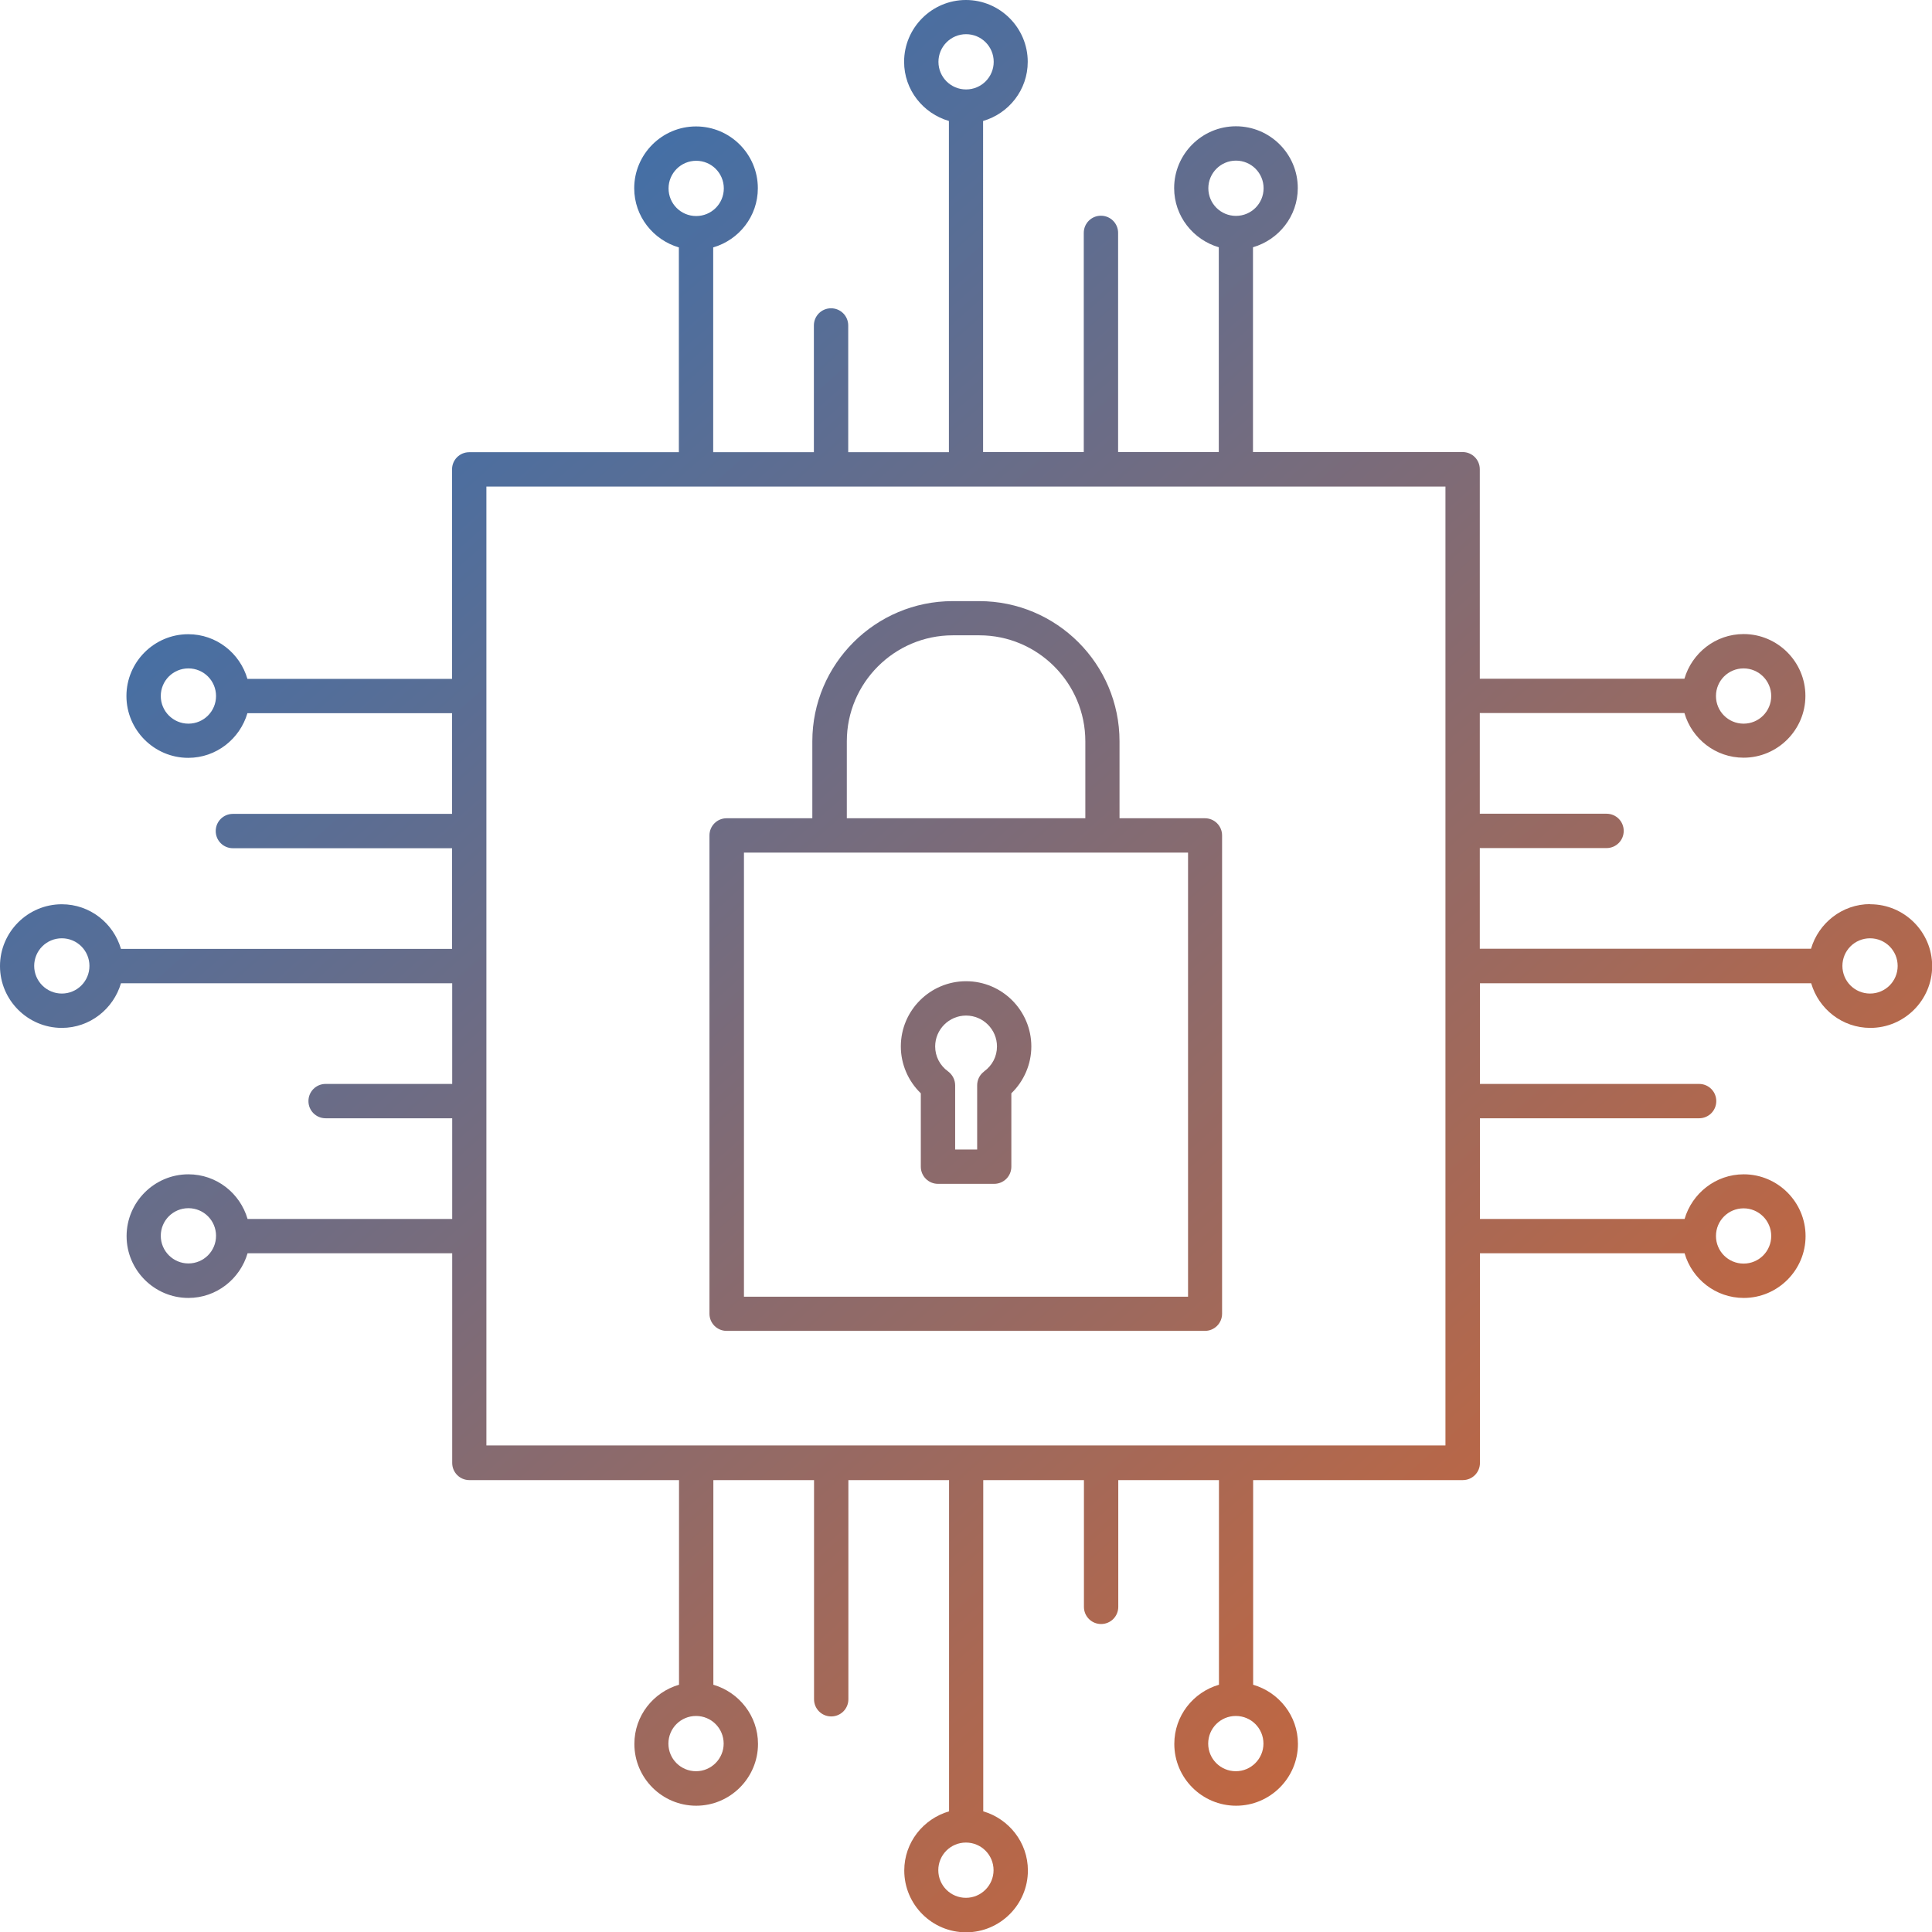
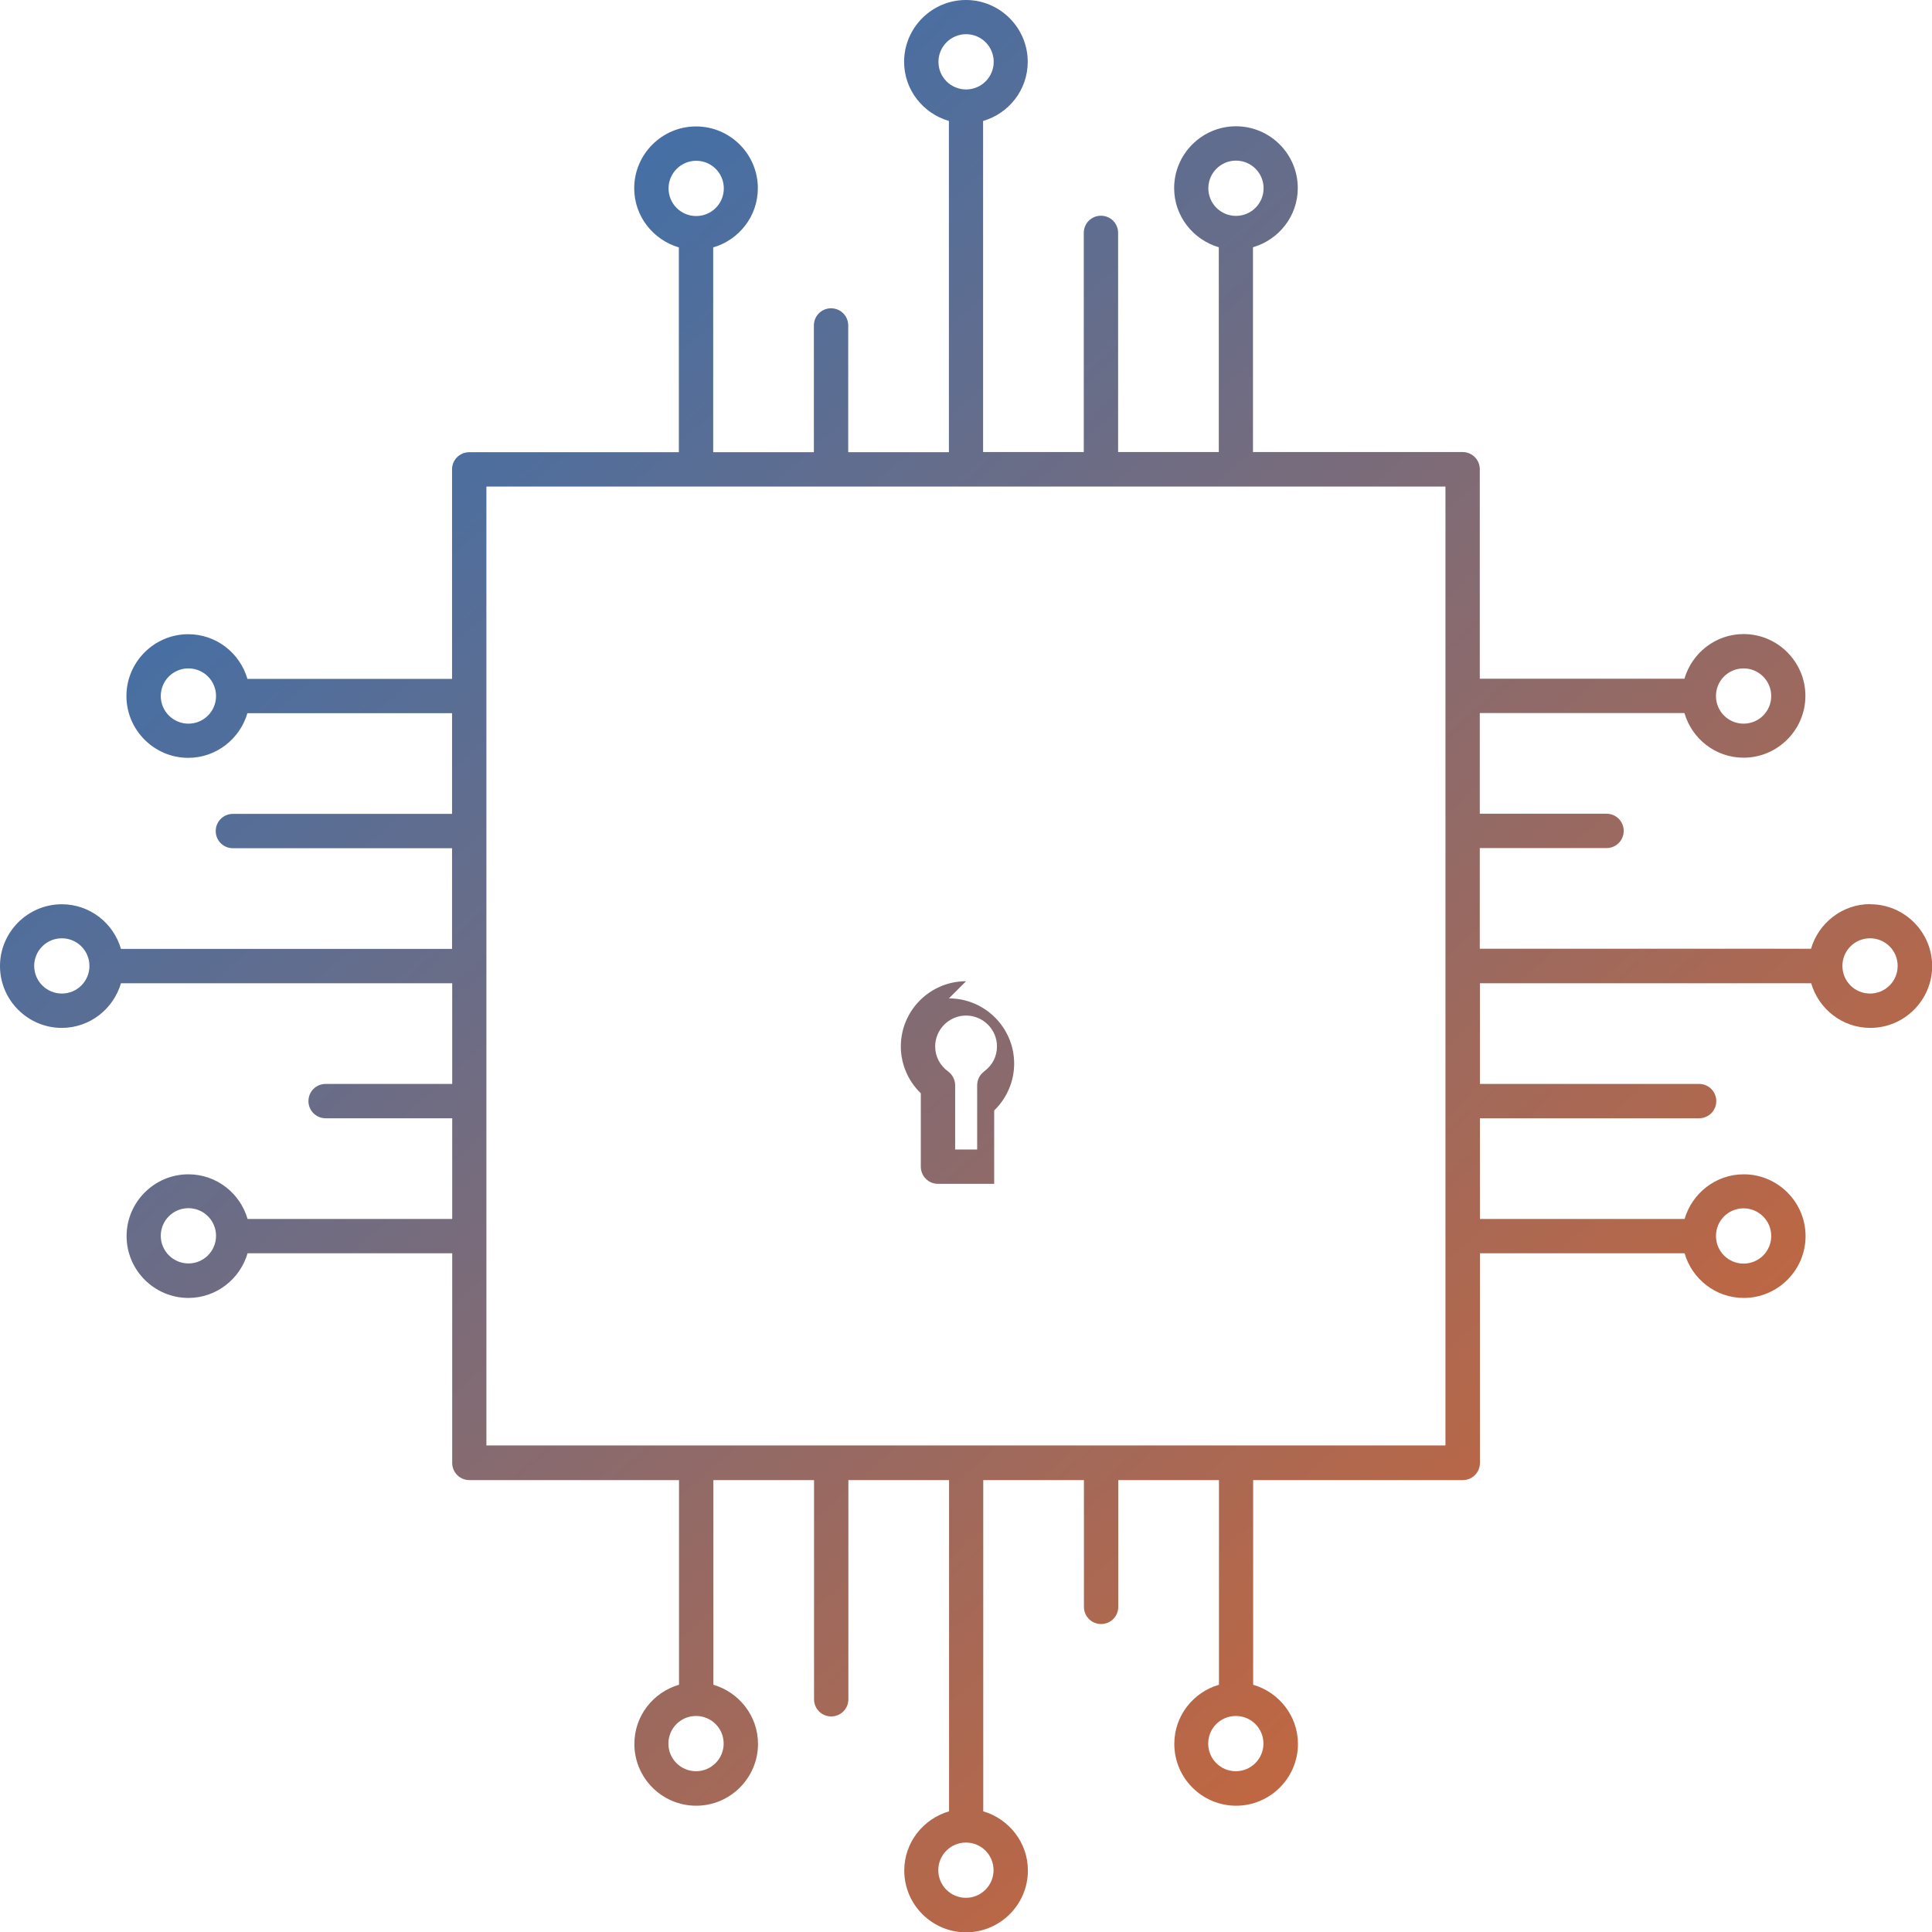
<svg xmlns="http://www.w3.org/2000/svg" xmlns:xlink="http://www.w3.org/1999/xlink" id="Calque_1" viewBox="0 0 123.77 123.77">
  <defs>
    <style>.cls-1{fill:url(#Dégradé_sans_nom_8);}.cls-2{fill:url(#Dégradé_sans_nom_8-3);}.cls-3{fill:url(#Dégradé_sans_nom_8-2);}</style>
    <linearGradient id="Dégradé_sans_nom_8" x1="18.04" y1="12.63" x2="111.9" y2="118.07" gradientUnits="userSpaceOnUse">
      <stop offset="0" stop-color="#3570b2" />
      <stop offset="1" stop-color="#da652c" />
    </linearGradient>
    <linearGradient id="Dégradé_sans_nom_8-2" x1="14.99" y1="15.35" x2="108.85" y2="120.79" xlink:href="#Dégradé_sans_nom_8" />
    <linearGradient id="Dégradé_sans_nom_8-3" x1="14.21" y1="16.03" x2="108.08" y2="121.48" xlink:href="#Dégradé_sans_nom_8" />
  </defs>
  <path class="cls-1" d="m119.81,57.92c-1.8,0-3.31,1.22-3.79,2.86h-21.22v-6.45h8.12c.61,0,1.1-.49,1.1-1.1s-.49-1.1-1.1-1.1h-8.12v-6.45h13.11c.48,1.65,1.99,2.86,3.79,2.86,2.18,0,3.96-1.78,3.96-3.96s-1.78-3.96-3.96-3.96c-1.8,0-3.31,1.22-3.79,2.86h-13.11v-13.42c0-.61-.49-1.1-1.1-1.1h-13.43v-13.12c1.65-.48,2.87-1.99,2.87-3.79,0-2.19-1.78-3.96-3.96-3.96s-3.96,1.78-3.96,3.96c0,1.8,1.22,3.31,2.86,3.79v13.12h-6.45v-14.04c0-.61-.49-1.1-1.1-1.1s-1.1.49-1.1,1.1v14.04h-6.45V7.75c1.65-.48,2.86-1.99,2.86-3.79,0-2.18-1.78-3.96-3.96-3.96s-3.96,1.78-3.96,3.96c0,1.8,1.22,3.31,2.87,3.79v21.22h-6.45v-8.12c0-.61-.49-1.1-1.1-1.1s-1.1.49-1.1,1.1v8.12h-6.45v-13.12c1.65-.48,2.86-1.99,2.86-3.79,0-2.19-1.78-3.96-3.96-3.96s-3.96,1.78-3.96,3.96c0,1.8,1.22,3.31,2.86,3.79v13.12h-13.43c-.61,0-1.1.49-1.1,1.1v13.42h-13.11c-.48-1.65-1.99-2.86-3.79-2.86-2.18,0-3.96,1.78-3.96,3.96s1.78,3.96,3.96,3.96c1.8,0,3.31-1.22,3.79-2.86h13.11v6.45h-14.04c-.61,0-1.1.49-1.1,1.1s.49,1.1,1.1,1.1h14.04v6.45H7.75c-.48-1.65-1.99-2.86-3.79-2.86-2.18,0-3.96,1.78-3.96,3.96s1.78,3.96,3.96,3.96c1.8,0,3.31-1.22,3.79-2.86h21.22v6.45h-8.11c-.61,0-1.1.49-1.1,1.1s.49,1.1,1.1,1.1h8.11v6.45h-13.11c-.48-1.65-1.99-2.86-3.79-2.86-2.18,0-3.96,1.78-3.96,3.96s1.78,3.96,3.96,3.96c1.8,0,3.31-1.22,3.79-2.86h13.11v13.43c0,.61.49,1.1,1.1,1.1h13.43v13.11c-1.65.48-2.86,1.99-2.86,3.79,0,2.19,1.78,3.96,3.96,3.96s3.96-1.78,3.96-3.96c0-1.8-1.22-3.31-2.86-3.79v-13.11h6.45v14.04c0,.61.49,1.1,1.1,1.1s1.1-.49,1.1-1.1v-14.04h6.45v21.22c-1.65.48-2.87,1.99-2.87,3.79,0,2.19,1.78,3.96,3.96,3.96s3.96-1.78,3.96-3.96c0-1.8-1.22-3.31-2.86-3.79v-21.22h6.45v8.12c0,.61.49,1.1,1.1,1.1s1.1-.49,1.1-1.1v-8.12h6.45v13.11c-1.65.48-2.86,1.99-2.86,3.79,0,2.19,1.78,3.96,3.96,3.96s3.96-1.78,3.96-3.96c0-1.8-1.22-3.31-2.87-3.79v-13.11h13.43c.61,0,1.1-.49,1.1-1.1v-13.43h13.11c.48,1.65,1.99,2.86,3.79,2.86,2.18,0,3.96-1.78,3.96-3.96s-1.78-3.96-3.96-3.96c-1.8,0-3.31,1.22-3.79,2.86h-13.11v-6.45h14.04c.61,0,1.1-.49,1.1-1.1s-.49-1.1-1.1-1.1h-14.04v-6.45h21.22c.48,1.65,1.99,2.86,3.79,2.86,2.18,0,3.96-1.78,3.96-3.96s-1.78-3.96-3.96-3.96Zm-8.11-15.1c.97,0,1.77.79,1.77,1.77s-.79,1.77-1.77,1.77-1.77-.79-1.77-1.77.79-1.77,1.77-1.77Zm-34.29-30.76c0-.97.79-1.77,1.77-1.77s1.77.79,1.77,1.77-.79,1.77-1.77,1.77-1.77-.79-1.77-1.77ZM60.12,3.96c0-.97.79-1.77,1.77-1.77s1.77.79,1.77,1.77-.79,1.77-1.77,1.77-1.77-.79-1.77-1.77Zm-17.29,8.11c0-.97.79-1.77,1.77-1.77s1.77.79,1.77,1.77-.79,1.77-1.77,1.77-1.77-.79-1.77-1.77ZM12.07,46.36c-.97,0-1.77-.79-1.77-1.77s.79-1.77,1.77-1.77,1.77.79,1.77,1.77-.79,1.77-1.77,1.77ZM3.96,63.65c-.97,0-1.77-.79-1.77-1.77s.79-1.77,1.77-1.77,1.77.79,1.77,1.77-.79,1.77-1.77,1.77Zm8.11,17.29c-.97,0-1.77-.79-1.77-1.77s.79-1.77,1.77-1.77,1.77.79,1.77,1.77-.79,1.77-1.77,1.77Zm34.29,30.76c0,.97-.79,1.77-1.77,1.77s-1.77-.79-1.77-1.77.79-1.77,1.77-1.77,1.77.79,1.77,1.77Zm17.29,8.11c0,.97-.79,1.77-1.77,1.77s-1.77-.79-1.77-1.77.79-1.77,1.77-1.77,1.77.79,1.77,1.77Zm17.29-8.11c0,.97-.79,1.77-1.77,1.77s-1.77-.79-1.77-1.77.79-1.77,1.77-1.77,1.77.79,1.77,1.77Zm30.76-34.29c.97,0,1.77.79,1.77,1.77s-.79,1.77-1.77,1.77-1.77-.79-1.77-1.77.79-1.77,1.77-1.77Zm-19.1,15.19H31.16V31.17h61.44v61.44Zm27.2-28.95c-.98,0-1.77-.79-1.77-1.77s.79-1.77,1.77-1.77,1.77.79,1.77,1.77-.79,1.77-1.77,1.77Z" />
-   <path class="cls-3" d="m77.21,52.42h-5.49v-4.93c0-4.95-4.03-8.98-8.99-8.98h-1.7c-4.95,0-8.99,4.03-8.99,8.98v4.93h-5.49c-.61,0-1.1.49-1.1,1.1v30.64c0,.61.49,1.1,1.1,1.1h30.64c.61,0,1.1-.49,1.1-1.1v-30.64c0-.61-.49-1.1-1.1-1.1Zm-22.96-4.93c0-3.74,3.05-6.79,6.79-6.79h1.7c3.74,0,6.79,3.05,6.79,6.79v4.93h-15.28v-4.93Zm21.86,35.58h-28.45v-28.45h28.45v28.45Z" />
-   <path class="cls-2" d="m61.89,62.86c-2.3,0-4.18,1.87-4.18,4.18,0,1.13.47,2.22,1.28,3v4.7c0,.61.49,1.1,1.1,1.1h3.6c.61,0,1.1-.49,1.1-1.1v-4.7c.81-.78,1.28-1.87,1.28-3,0-2.3-1.87-4.18-4.18-4.18Zm1.16,5.78c-.29.21-.45.54-.45.89v4.11h-1.41v-4.11c0-.35-.17-.68-.45-.89-.53-.38-.83-.97-.83-1.6,0-1.09.89-1.98,1.98-1.98s1.98.89,1.98,1.98c0,.64-.3,1.22-.83,1.6Z" />
+   <path class="cls-2" d="m61.89,62.86c-2.3,0-4.18,1.87-4.18,4.18,0,1.13.47,2.22,1.28,3v4.7c0,.61.49,1.1,1.1,1.1h3.6v-4.7c.81-.78,1.28-1.87,1.28-3,0-2.3-1.87-4.18-4.18-4.18Zm1.16,5.78c-.29.21-.45.54-.45.89v4.11h-1.41v-4.11c0-.35-.17-.68-.45-.89-.53-.38-.83-.97-.83-1.6,0-1.09.89-1.98,1.98-1.98s1.98.89,1.98,1.98c0,.64-.3,1.22-.83,1.6Z" />
</svg>